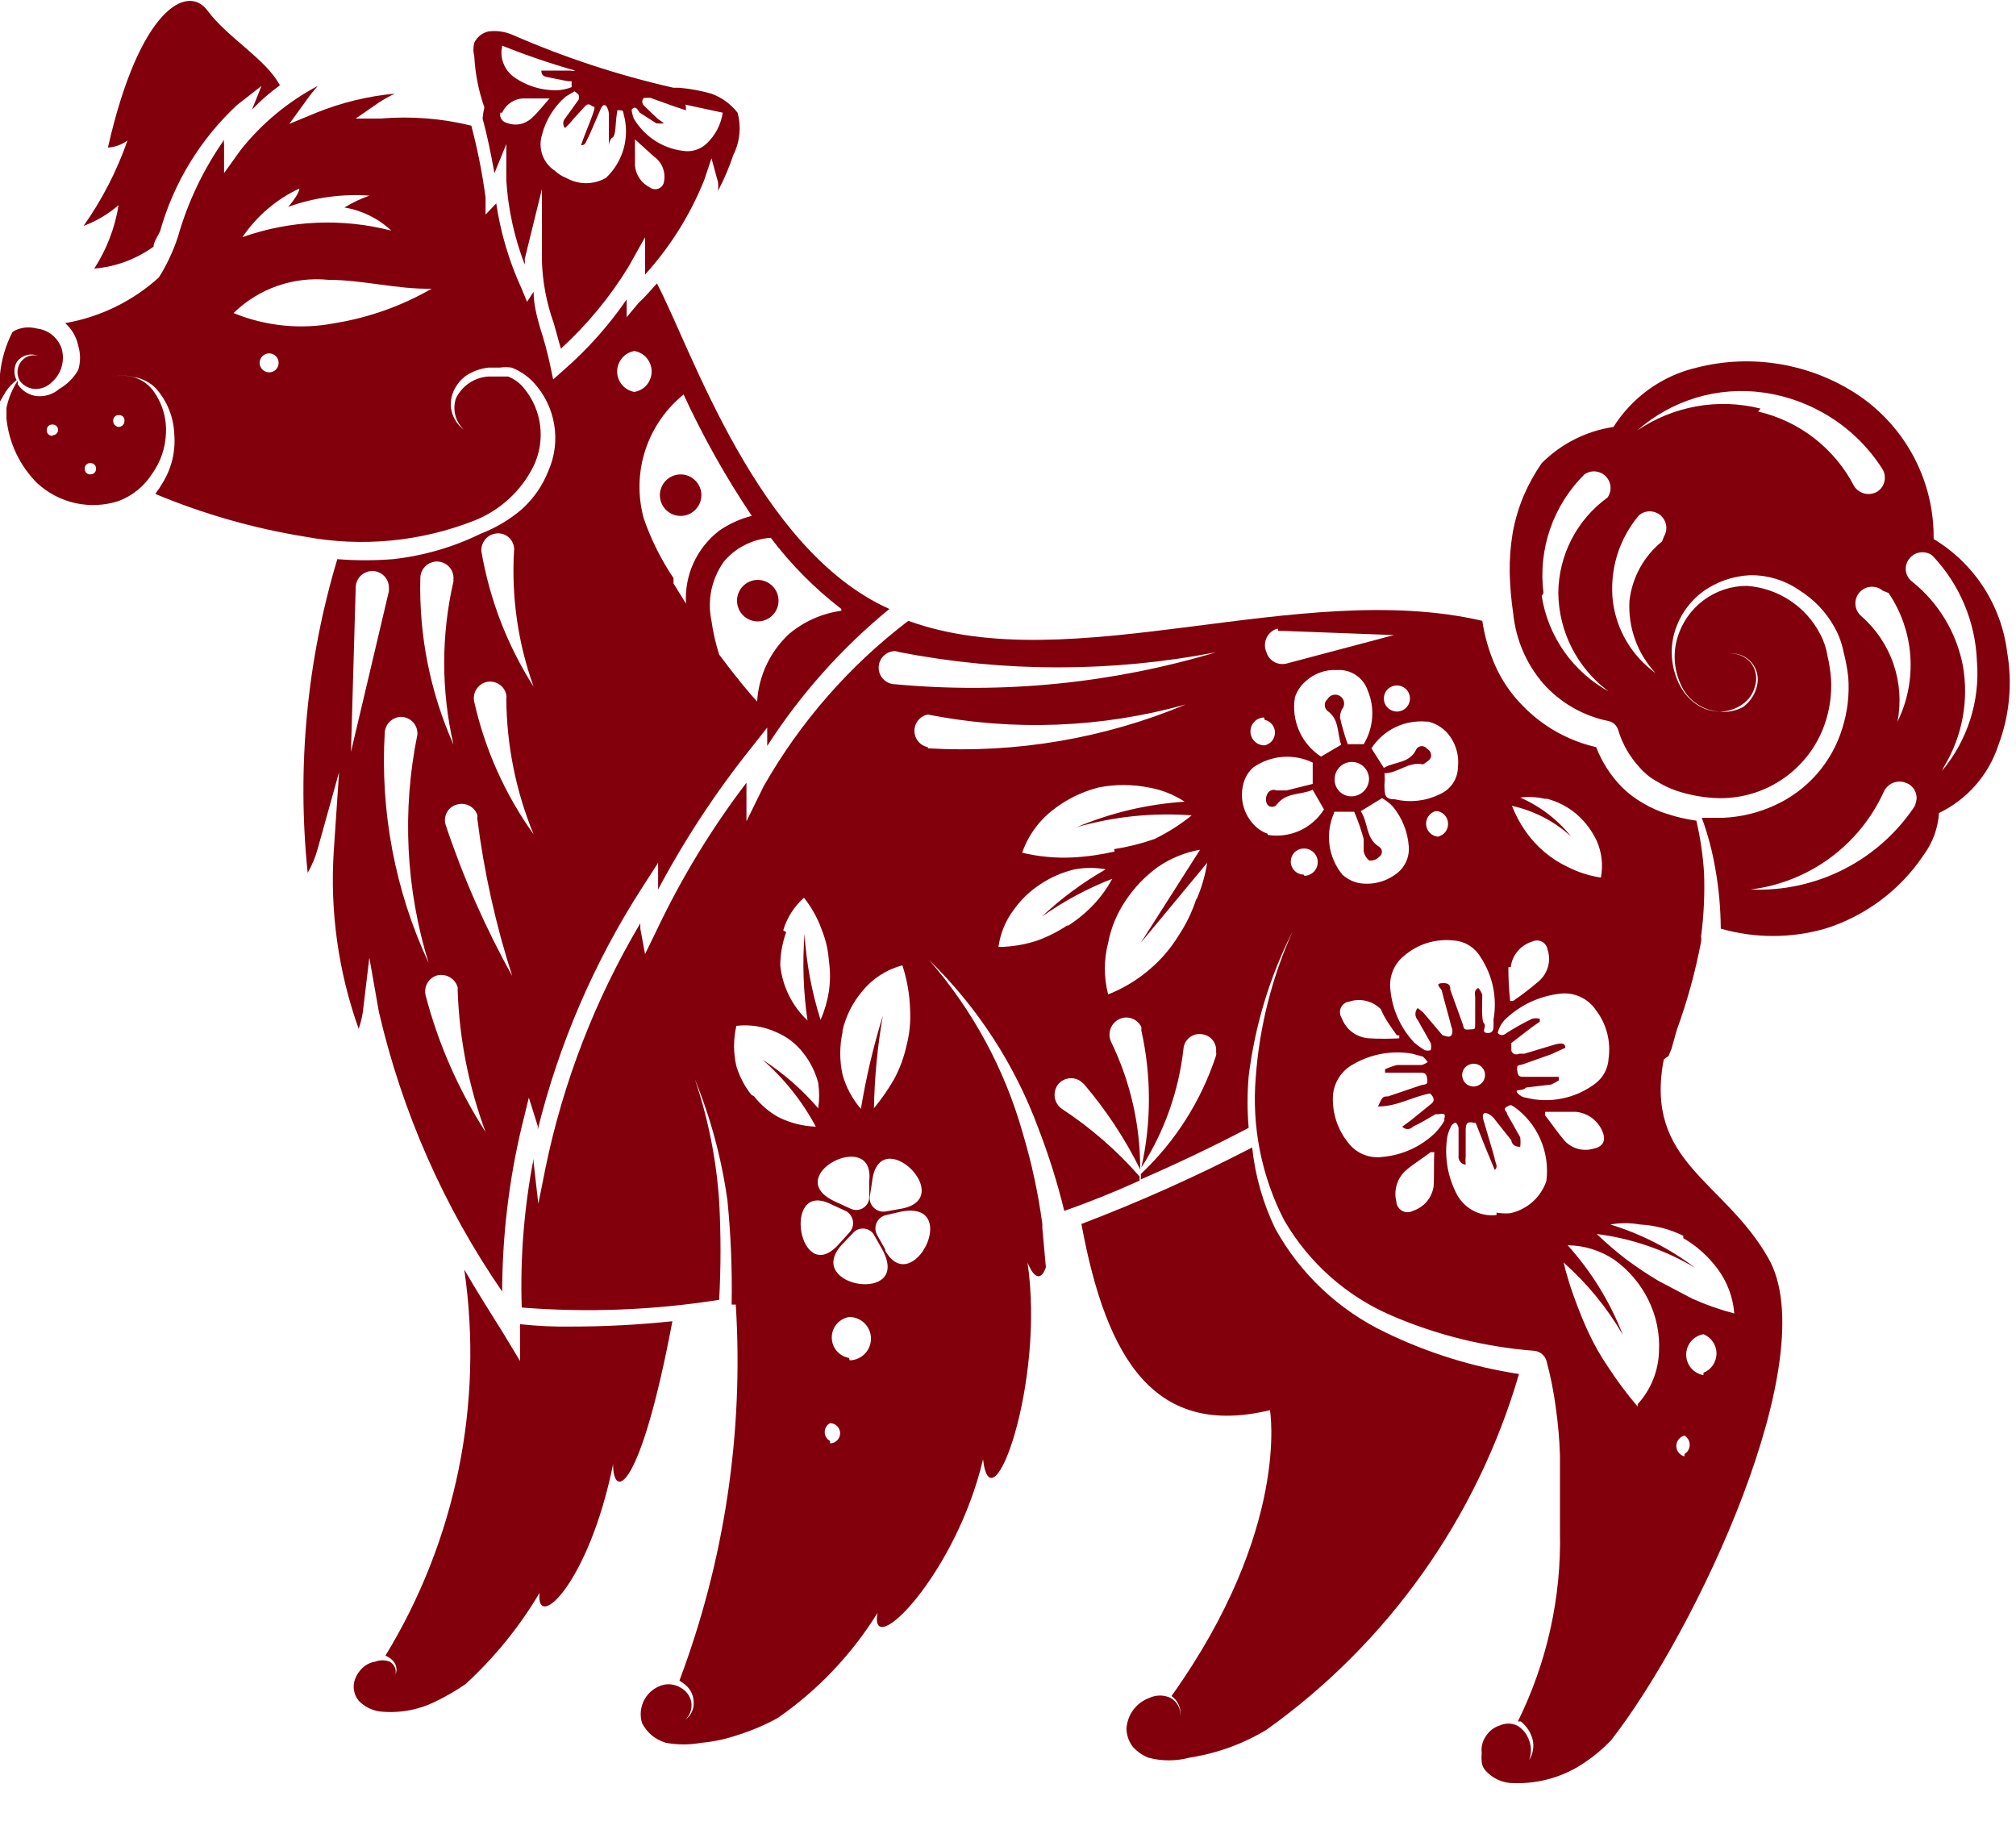
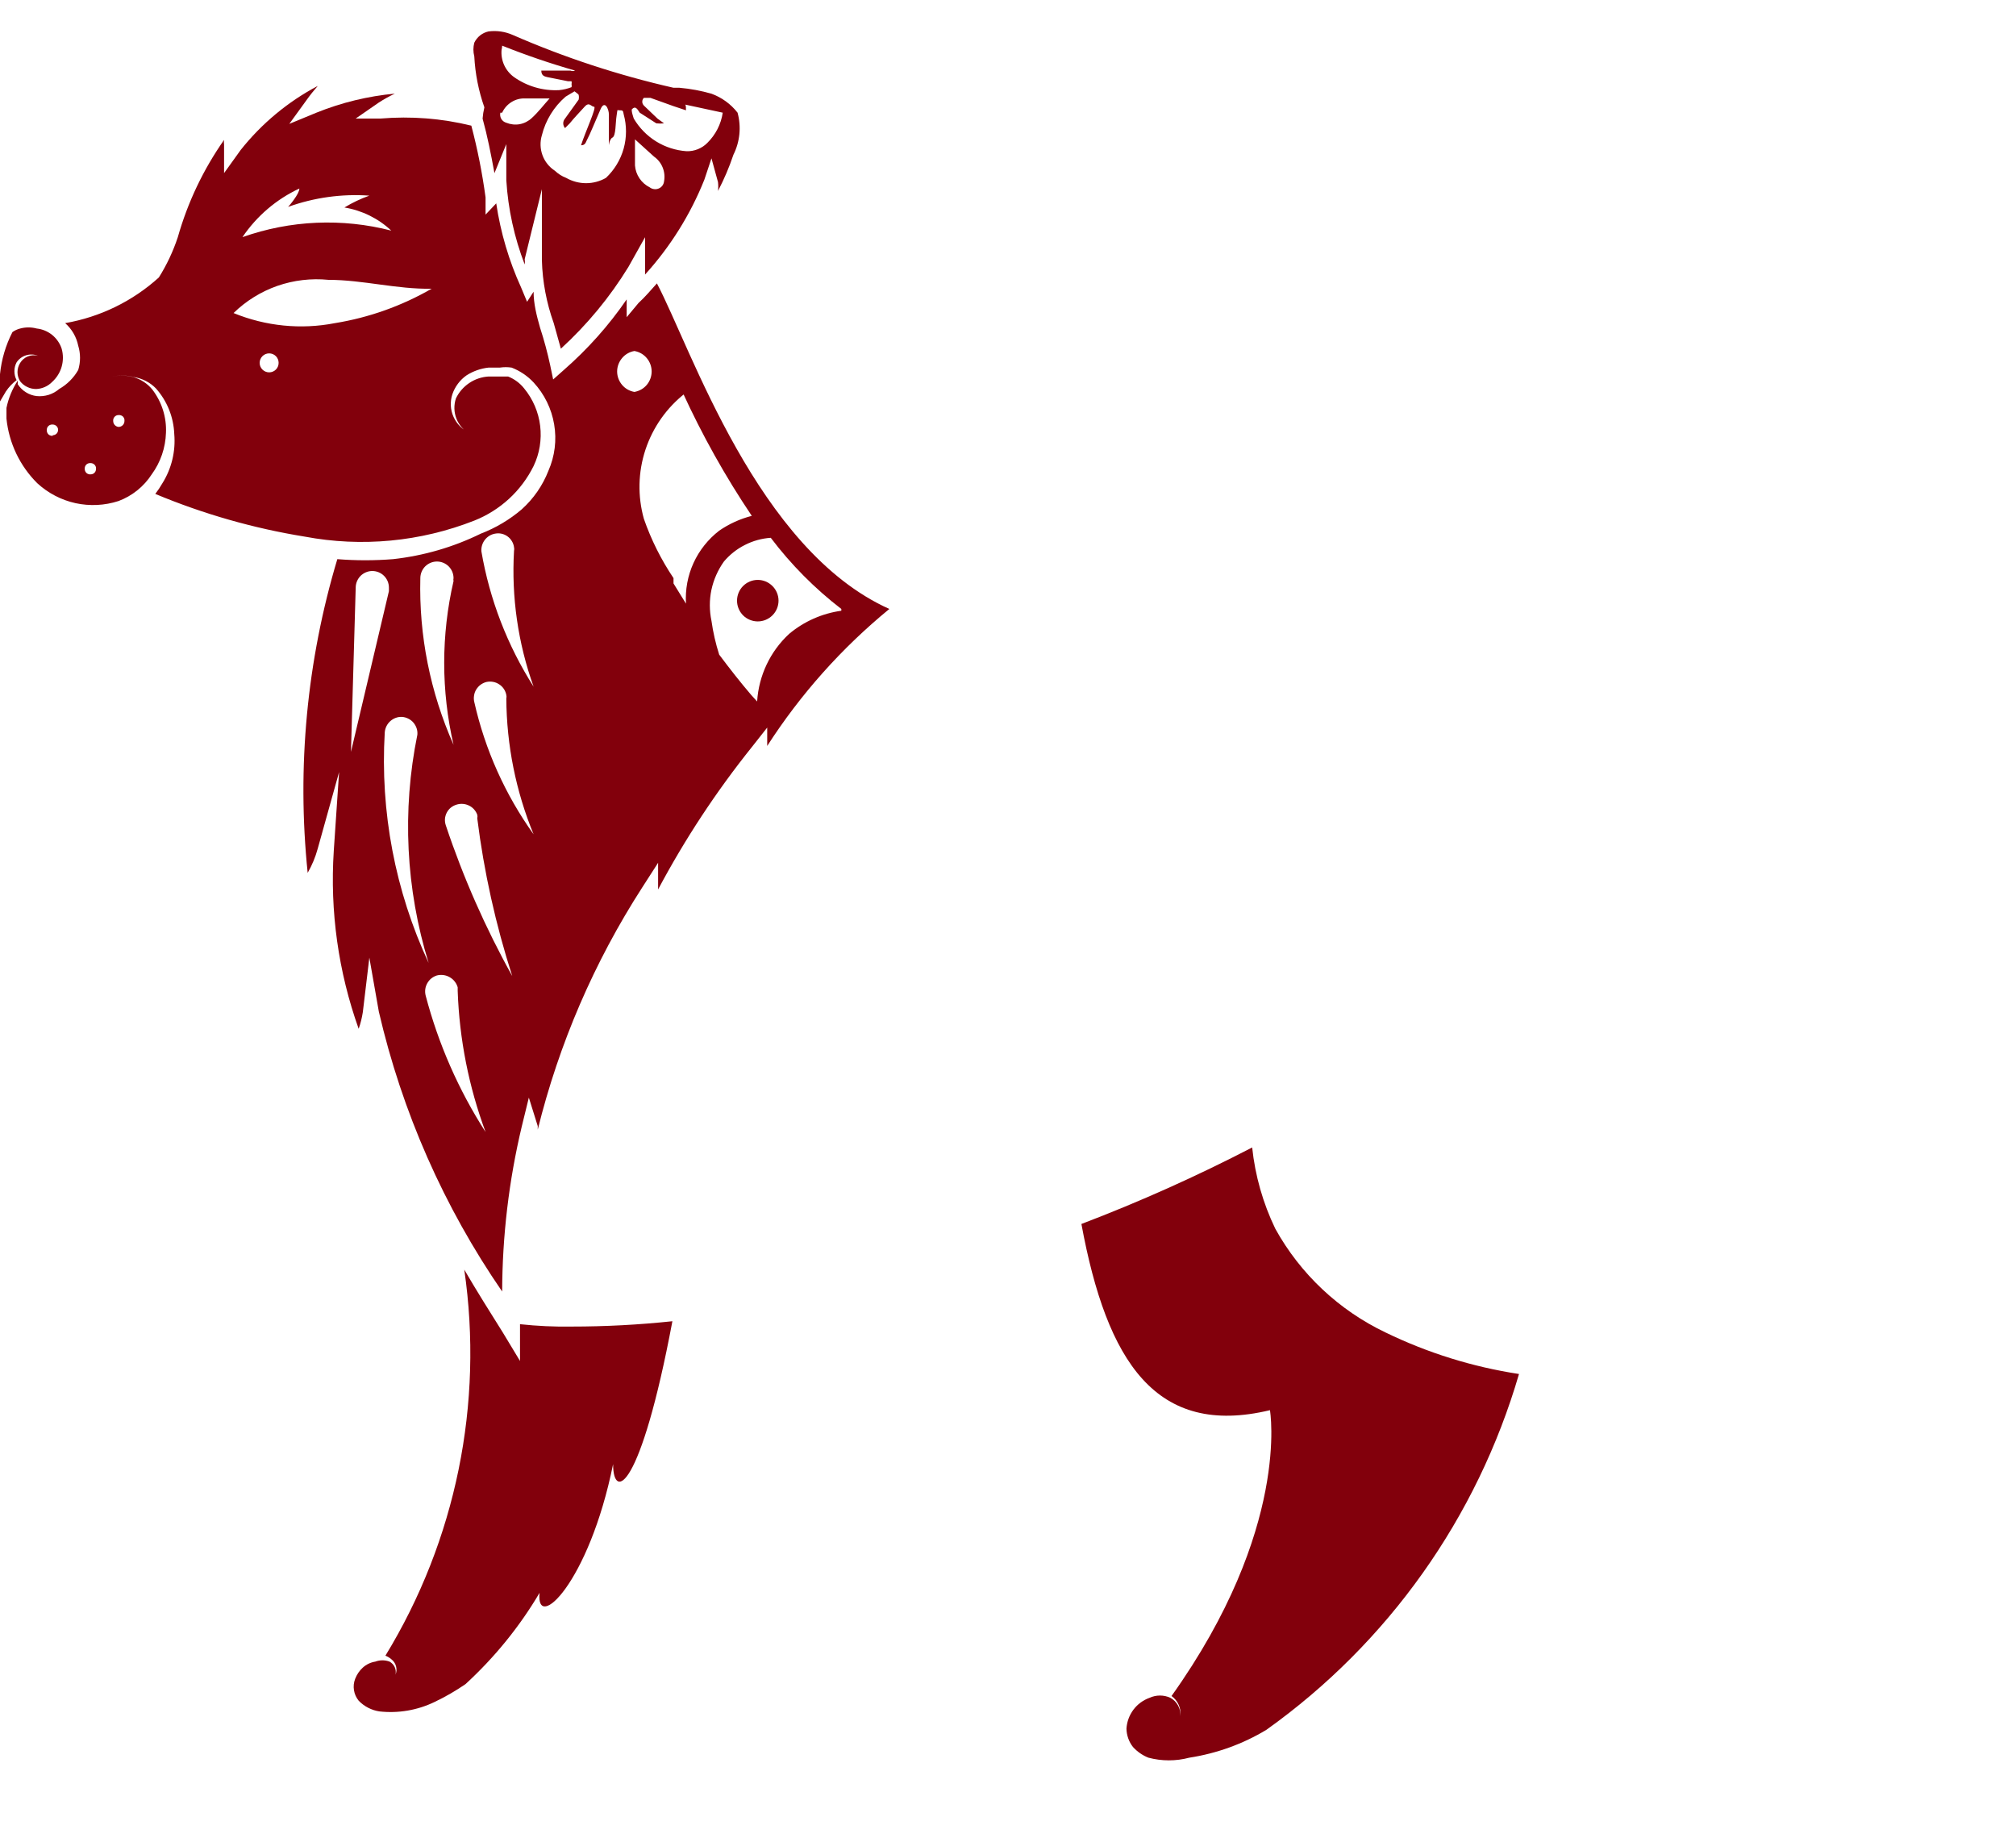
<svg xmlns="http://www.w3.org/2000/svg" width="34" height="31" viewBox="0 0 34 31" fill="none">
  <path d="M0 6.31C0 6.46 0 6.62 0 6.77L0.1 6.6C0.149 6.527 0.21 6.463 0.28 6.41C0.255 6.364 0.243 6.312 0.243 6.26C0.243 6.208 0.255 6.156 0.28 6.11C0.318 6.053 0.375 6.011 0.441 5.991C0.506 5.971 0.576 5.974 0.64 6C0.584 5.985 0.524 5.988 0.47 6.01C0.416 6.032 0.37 6.07 0.34 6.12C0.311 6.166 0.295 6.22 0.295 6.275C0.295 6.33 0.311 6.384 0.34 6.43C0.372 6.471 0.413 6.504 0.46 6.526C0.507 6.549 0.558 6.56 0.61 6.56C0.712 6.556 0.809 6.513 0.88 6.44C0.956 6.371 1.012 6.282 1.04 6.183C1.068 6.084 1.068 5.979 1.04 5.88C1.01 5.789 0.954 5.709 0.88 5.648C0.805 5.588 0.715 5.55 0.62 5.54C0.528 5.515 0.432 5.515 0.34 5.54C0.293 5.552 0.249 5.572 0.21 5.6C0.096 5.821 0.025 6.062 0 6.31Z" fill="#82000C" />
-   <path d="M4 1.769L4.41 1.449L4.25 1.849C4.393 1.698 4.551 1.56 4.72 1.439C4.49 0.999 3.84 0.639 3.5 0.179C3.16 -0.281 2.35 0.149 1.82 2.489C1.939 2.481 2.054 2.44 2.15 2.369C1.972 2.881 1.722 3.366 1.41 3.809C1.626 3.729 1.826 3.61 2 3.459C1.939 3.841 1.799 4.205 1.59 4.529C1.951 4.499 2.296 4.371 2.59 4.159C2.59 4.079 2.66 3.989 2.7 3.899C2.929 3.083 3.379 2.346 4 1.769Z" fill="#82000C" />
  <path d="M8.139 2C8.219 2.29 8.279 2.59 8.339 2.92L8.539 2.43V3.04C8.569 3.526 8.674 4.005 8.849 4.46C8.854 4.43 8.854 4.399 8.849 4.37L9.139 3.19V4.39C9.149 4.751 9.217 5.109 9.339 5.45L9.459 5.88C9.902 5.475 10.286 5.011 10.599 4.5L10.879 4V4.54V4.63C11.305 4.16 11.644 3.618 11.879 3.03L11.999 2.67L12.109 3.07C12.115 3.119 12.115 3.17 12.109 3.22C12.212 3.023 12.299 2.819 12.369 2.61C12.479 2.39 12.504 2.137 12.439 1.9C12.325 1.754 12.173 1.644 11.999 1.58C11.823 1.53 11.642 1.496 11.459 1.48H11.359C10.43 1.269 9.522 0.971 8.649 0.59C8.521 0.533 8.379 0.512 8.239 0.53C8.188 0.541 8.139 0.564 8.097 0.597C8.056 0.63 8.022 0.672 7.999 0.72C7.979 0.795 7.979 0.874 7.999 0.95C8.014 1.243 8.071 1.533 8.169 1.81C8.154 1.872 8.144 1.936 8.139 2ZM11.199 3.06C11.196 3.086 11.186 3.111 11.17 3.132C11.154 3.153 11.133 3.169 11.108 3.179C11.084 3.189 11.057 3.193 11.031 3.189C11.005 3.186 10.98 3.176 10.959 3.16C10.889 3.125 10.829 3.073 10.785 3.008C10.741 2.943 10.715 2.868 10.709 2.79C10.709 2.65 10.709 2.5 10.709 2.35L11.029 2.64C11.095 2.686 11.146 2.75 11.176 2.825C11.206 2.899 11.214 2.981 11.199 3.06ZM10.659 1.84C10.719 1.78 10.749 1.84 10.789 1.9L11.069 2.08C11.113 2.085 11.156 2.085 11.199 2.08L11.089 2L10.859 1.78C10.851 1.771 10.844 1.761 10.839 1.75C10.834 1.739 10.832 1.727 10.832 1.715C10.832 1.702 10.834 1.69 10.839 1.679C10.844 1.668 10.851 1.658 10.859 1.65C10.859 1.65 10.929 1.65 10.969 1.65L11.359 1.79L11.569 1.86C11.569 1.77 11.569 1.75 11.499 1.73H11.399L12.189 1.9C12.161 2.093 12.069 2.272 11.929 2.41C11.884 2.456 11.829 2.492 11.769 2.516C11.709 2.54 11.644 2.552 11.579 2.55C11.397 2.537 11.221 2.481 11.066 2.385C10.911 2.289 10.782 2.157 10.689 2C10.689 2 10.639 1.86 10.659 1.84ZM9.759 1.6C9.765 1.626 9.765 1.653 9.759 1.68L9.529 2C9.51 2.022 9.499 2.05 9.499 2.08C9.499 2.109 9.51 2.138 9.529 2.16L9.609 2.08C9.689 1.98 9.779 1.89 9.859 1.8C9.939 1.71 9.969 1.8 10.019 1.8C10.069 1.8 9.869 2.23 9.799 2.45C9.879 2.45 9.879 2.39 9.909 2.34C9.939 2.29 10.059 2 10.129 1.84C10.199 1.68 10.269 1.84 10.269 1.93C10.269 2.02 10.269 2.17 10.269 2.29C10.269 2.41 10.269 2.37 10.269 2.43C10.269 2.49 10.269 2.35 10.329 2.32C10.389 2.29 10.379 2.07 10.399 1.95C10.419 1.83 10.399 1.86 10.449 1.86C10.499 1.86 10.509 1.86 10.519 1.93C10.571 2.118 10.57 2.318 10.518 2.506C10.465 2.695 10.362 2.865 10.219 3C10.117 3.058 10.002 3.089 9.884 3.089C9.767 3.089 9.651 3.058 9.549 3C9.478 2.973 9.414 2.932 9.359 2.88C9.262 2.817 9.188 2.725 9.149 2.617C9.109 2.508 9.106 2.39 9.139 2.28C9.202 2.027 9.342 1.8 9.539 1.63L9.689 1.54C9.689 1.54 9.759 1.59 9.759 1.6ZM8.469 0.77C8.872 0.931 9.282 1.071 9.699 1.19C9.687 1.195 9.673 1.198 9.659 1.198C9.646 1.198 9.632 1.195 9.619 1.19H9.129C9.129 1.28 9.189 1.29 9.229 1.3L9.579 1.37H9.639C9.643 1.386 9.643 1.403 9.639 1.42C9.643 1.436 9.643 1.453 9.639 1.47C9.572 1.496 9.501 1.513 9.429 1.52C9.158 1.534 8.891 1.456 8.669 1.3C8.597 1.248 8.54 1.178 8.503 1.098C8.466 1.017 8.451 0.928 8.459 0.84C8.459 0.84 8.469 0.8 8.469 0.77ZM8.469 1.9C8.503 1.825 8.558 1.763 8.628 1.72C8.697 1.677 8.778 1.656 8.859 1.66C8.999 1.66 9.129 1.66 9.269 1.66C9.169 1.77 9.079 1.89 8.969 1.99C8.913 2.043 8.843 2.079 8.766 2.094C8.69 2.108 8.611 2.099 8.539 2.07C8.504 2.06 8.473 2.037 8.454 2.005C8.436 1.973 8.43 1.935 8.439 1.9H8.469Z" fill="#82000C" />
-   <path d="M33.851 11C33.803 10.608 33.666 10.233 33.452 9.902C33.237 9.571 32.95 9.293 32.611 9.09C32.617 8.614 32.505 8.144 32.285 7.722C32.065 7.3 31.744 6.938 31.351 6.67C30.953 6.403 30.504 6.224 30.032 6.143C29.559 6.062 29.076 6.081 28.611 6.2C28.032 6.336 27.529 6.696 27.211 7.2C26.753 7.268 26.329 7.482 26.001 7.81C25.884 7.98 25.784 8.16 25.701 8.35C25.614 8.555 25.55 8.77 25.511 8.99C25.474 9.211 25.458 9.435 25.461 9.66C25.467 9.891 25.487 10.121 25.521 10.35C25.565 10.782 25.739 11.19 26.021 11.52C26.311 11.849 26.701 12.074 27.131 12.16C27.169 12.169 27.203 12.187 27.231 12.213C27.259 12.24 27.28 12.273 27.291 12.31C27.361 12.545 27.485 12.76 27.651 12.94C27.73 13.033 27.825 13.111 27.931 13.17C28.035 13.235 28.146 13.289 28.261 13.33C28.503 13.412 28.756 13.456 29.011 13.46C29.397 13.461 29.774 13.342 30.089 13.12C30.404 12.898 30.643 12.583 30.771 12.22C30.858 11.973 30.895 11.711 30.881 11.45C30.871 11.318 30.851 11.188 30.821 11.06C30.801 10.934 30.761 10.812 30.701 10.7C30.583 10.468 30.407 10.27 30.189 10.127C29.972 9.983 29.721 9.898 29.461 9.88C29.199 9.879 28.943 9.964 28.732 10.121C28.521 10.277 28.367 10.498 28.291 10.75C28.213 11.007 28.231 11.284 28.341 11.53C28.396 11.662 28.487 11.777 28.604 11.86C28.72 11.943 28.858 11.992 29.001 12C29.137 12 29.27 11.958 29.381 11.88C29.493 11.806 29.572 11.691 29.601 11.56C29.62 11.495 29.624 11.427 29.611 11.361C29.599 11.295 29.572 11.233 29.531 11.18C29.488 11.127 29.432 11.086 29.37 11.058C29.308 11.03 29.24 11.017 29.171 11.02C29.241 11.014 29.312 11.026 29.376 11.053C29.441 11.08 29.498 11.122 29.543 11.176C29.588 11.23 29.62 11.294 29.635 11.362C29.65 11.431 29.649 11.502 29.631 11.57C29.598 11.71 29.516 11.833 29.401 11.92C29.279 11.987 29.14 12.015 29.001 12C28.858 11.998 28.719 11.953 28.601 11.87C28.482 11.785 28.386 11.671 28.321 11.54C28.192 11.279 28.16 10.982 28.231 10.7C28.305 10.418 28.471 10.168 28.701 9.99C28.937 9.815 29.219 9.714 29.511 9.7C29.807 9.695 30.098 9.782 30.341 9.95C30.592 10.105 30.798 10.322 30.941 10.58C31.012 10.708 31.063 10.846 31.091 10.99C31.128 11.131 31.155 11.275 31.171 11.42C31.193 11.71 31.159 12.002 31.071 12.28C30.985 12.565 30.838 12.828 30.641 13.053C30.445 13.277 30.203 13.456 29.931 13.58C29.661 13.704 29.369 13.776 29.071 13.79H28.701C28.804 14.072 28.881 14.364 28.931 14.66C28.989 14.99 29.019 15.325 29.021 15.66C29.596 15.825 30.206 15.825 30.781 15.66C31.46 15.448 32.045 15.01 32.441 14.42C32.594 14.213 32.685 13.966 32.701 13.71C32.936 13.597 33.146 13.437 33.317 13.242C33.489 13.046 33.62 12.817 33.701 12.57C33.891 12.069 33.942 11.527 33.851 11ZM31.851 10C32.065 10.316 32.192 10.684 32.218 11.065C32.244 11.446 32.17 11.827 32.001 12.17C32.064 11.846 32.041 11.511 31.934 11.198C31.827 10.886 31.64 10.607 31.391 10.39C31.363 10.366 31.34 10.337 31.323 10.305C31.306 10.272 31.295 10.236 31.292 10.2C31.289 10.163 31.293 10.126 31.304 10.091C31.315 10.056 31.333 10.023 31.356 9.995C31.38 9.966 31.409 9.943 31.442 9.926C31.474 9.909 31.51 9.899 31.547 9.895C31.583 9.892 31.62 9.896 31.655 9.907C31.691 9.918 31.723 9.936 31.751 9.96L31.851 10ZM26.031 10C25.985 9.636 26.023 9.266 26.143 8.919C26.263 8.572 26.461 8.258 26.721 8C26.775 7.962 26.841 7.944 26.907 7.95C26.972 7.956 27.034 7.984 27.08 8.031C27.127 8.078 27.155 8.139 27.161 8.205C27.167 8.27 27.149 8.336 27.111 8.39C26.856 8.574 26.648 8.816 26.504 9.095C26.36 9.375 26.283 9.685 26.281 10C26.285 10.323 26.363 10.642 26.511 10.93C26.659 11.218 26.871 11.468 27.131 11.66C26.832 11.496 26.575 11.265 26.379 10.986C26.183 10.707 26.054 10.387 26.001 10.05L26.031 10ZM28.031 9.13C27.724 9.378 27.527 9.737 27.481 10.13C27.468 10.352 27.5 10.575 27.576 10.785C27.651 10.995 27.769 11.187 27.921 11.35C27.725 11.209 27.559 11.028 27.435 10.82C27.311 10.612 27.232 10.38 27.201 10.14C27.172 9.881 27.196 9.619 27.271 9.369C27.347 9.12 27.473 8.889 27.641 8.69C27.692 8.646 27.757 8.623 27.823 8.623C27.89 8.623 27.955 8.647 28.005 8.69C28.056 8.734 28.089 8.794 28.1 8.86C28.11 8.926 28.096 8.993 28.061 9.05L28.031 9.13ZM29.691 6.89C29.338 6.801 28.97 6.788 28.612 6.852C28.253 6.916 27.912 7.055 27.611 7.26C27.899 7.006 28.239 6.817 28.606 6.706C28.974 6.596 29.361 6.566 29.741 6.62C30.147 6.677 30.536 6.821 30.881 7.042C31.226 7.262 31.52 7.555 31.741 7.9C31.762 7.931 31.776 7.965 31.783 8.001C31.79 8.038 31.79 8.075 31.783 8.111C31.775 8.148 31.761 8.182 31.74 8.213C31.719 8.243 31.692 8.27 31.661 8.29C31.597 8.328 31.521 8.34 31.448 8.323C31.376 8.306 31.312 8.262 31.271 8.2C31.109 7.885 30.879 7.609 30.6 7.392C30.32 7.174 29.997 7.02 29.651 6.94L29.691 6.89ZM32.321 13.55C32.023 14.015 31.607 14.395 31.115 14.649C30.624 14.903 30.074 15.024 29.521 15C30.006 14.941 30.468 14.758 30.862 14.469C31.256 14.18 31.569 13.795 31.771 13.35C31.802 13.282 31.858 13.229 31.927 13.201C31.995 13.173 32.072 13.173 32.141 13.2C32.18 13.213 32.215 13.235 32.244 13.264C32.273 13.292 32.295 13.327 32.308 13.366C32.322 13.404 32.326 13.445 32.322 13.486C32.317 13.526 32.303 13.565 32.281 13.6L32.321 13.55ZM32.791 12.92C33.099 12.406 33.209 11.799 33.101 11.21C32.991 10.658 32.69 10.162 32.251 9.81C32.222 9.788 32.197 9.761 32.178 9.729C32.159 9.697 32.147 9.662 32.142 9.626C32.138 9.589 32.14 9.552 32.151 9.517C32.161 9.481 32.178 9.448 32.201 9.42C32.247 9.362 32.313 9.324 32.386 9.315C32.459 9.305 32.533 9.325 32.591 9.37C33.049 9.852 33.316 10.485 33.341 11.15C33.395 11.82 33.183 12.485 32.751 13L32.791 12.92Z" fill="#82000C" />
  <path d="M21.508 20.72C21.3 20.289 21.168 19.825 21.118 19.35C20.184 19.834 19.222 20.265 18.238 20.64C18.668 22.97 19.498 24.24 21.418 23.78C21.418 23.78 21.768 25.78 19.758 28.6C19.811 28.638 19.853 28.69 19.879 28.749C19.905 28.809 19.916 28.875 19.908 28.94C19.912 28.877 19.898 28.815 19.868 28.76C19.838 28.705 19.793 28.66 19.738 28.63C19.683 28.605 19.624 28.592 19.563 28.592C19.503 28.592 19.443 28.605 19.388 28.63C19.279 28.669 19.184 28.739 19.115 28.831C19.046 28.924 19.005 29.034 18.998 29.15C19 29.262 19.038 29.371 19.108 29.46C19.18 29.539 19.269 29.601 19.368 29.64C19.594 29.7 19.832 29.7 20.058 29.64C20.518 29.569 20.96 29.41 21.358 29.17C23.412 27.705 24.912 25.591 25.618 23.17C24.837 23.051 24.079 22.815 23.368 22.47C22.581 22.095 21.93 21.483 21.508 20.72Z" fill="#82000C" />
  <path d="M8.77 22.33V22.39V22.95L8.48 22.47C8.26 22.12 8.04 21.77 7.83 21.41C8.159 23.669 7.689 25.972 6.5 27.92C6.537 27.934 6.57 27.954 6.6 27.98C6.639 28.01 6.667 28.051 6.679 28.098C6.692 28.145 6.689 28.195 6.67 28.24C6.68 28.198 6.675 28.153 6.657 28.113C6.639 28.074 6.608 28.041 6.57 28.02C6.493 27.991 6.407 27.991 6.33 28.02C6.252 28.032 6.179 28.067 6.12 28.12C6.062 28.172 6.018 28.238 5.99 28.31C5.966 28.372 5.959 28.438 5.97 28.503C5.98 28.568 6.008 28.629 6.05 28.68C6.144 28.777 6.267 28.84 6.4 28.86C6.719 28.895 7.041 28.84 7.33 28.7C7.511 28.614 7.685 28.513 7.85 28.4C8.34 27.951 8.762 27.432 9.1 26.86C9.03 27.53 9.93 26.71 10.34 24.69C10.34 25.31 10.8 25.15 11.34 22.28C10.775 22.34 10.208 22.37 9.64 22.37C9.349 22.375 9.059 22.361 8.77 22.33Z" fill="#82000C" />
  <path d="M10.569 5.349V5.049C10.267 5.489 9.911 5.888 9.509 6.239L9.329 6.399L9.279 6.159C9.233 5.947 9.177 5.736 9.109 5.529C9.049 5.319 8.999 5.119 8.999 4.919L8.889 5.089L8.789 4.849C8.583 4.398 8.442 3.92 8.369 3.429L8.189 3.619V3.329C8.134 2.921 8.054 2.517 7.949 2.119C7.449 1.996 6.933 1.956 6.419 1.999H5.999L6.389 1.729C6.476 1.673 6.566 1.623 6.659 1.579C6.206 1.621 5.761 1.729 5.339 1.899L4.879 2.089L5.169 1.689C5.228 1.606 5.292 1.526 5.359 1.449C4.856 1.715 4.413 2.083 4.059 2.529L3.779 2.919V2.439C3.775 2.413 3.775 2.386 3.779 2.359C3.429 2.858 3.165 3.413 2.999 3.999C2.92 4.238 2.813 4.466 2.679 4.679C2.236 5.08 1.688 5.347 1.099 5.449C1.212 5.549 1.289 5.682 1.319 5.829C1.36 5.963 1.36 6.106 1.319 6.239C1.243 6.372 1.132 6.483 0.999 6.559C0.947 6.604 0.887 6.637 0.822 6.658C0.756 6.678 0.688 6.686 0.619 6.679C0.555 6.672 0.492 6.65 0.437 6.615C0.381 6.581 0.335 6.534 0.299 6.479V6.419C0.207 6.559 0.143 6.715 0.109 6.879V7.059C0.151 7.472 0.335 7.857 0.629 8.149C0.811 8.316 1.033 8.432 1.274 8.485C1.514 8.537 1.765 8.525 1.999 8.449C2.229 8.363 2.426 8.205 2.559 7.999C2.708 7.795 2.791 7.551 2.799 7.299C2.811 7.036 2.729 6.778 2.569 6.569C2.487 6.468 2.375 6.395 2.249 6.359C2.122 6.325 1.987 6.325 1.859 6.359C1.99 6.324 2.128 6.324 2.259 6.359C2.4 6.381 2.53 6.448 2.629 6.549C2.819 6.762 2.928 7.034 2.939 7.319C2.964 7.61 2.894 7.901 2.739 8.149C2.703 8.211 2.663 8.272 2.619 8.329C3.428 8.667 4.274 8.909 5.139 9.049C6.099 9.23 7.09 9.136 7.999 8.779C8.435 8.606 8.791 8.279 8.999 7.859C9.1 7.648 9.138 7.413 9.11 7.181C9.082 6.949 8.988 6.73 8.839 6.549C8.768 6.46 8.675 6.391 8.569 6.349H8.399H8.239C8.123 6.356 8.01 6.394 7.914 6.459C7.817 6.524 7.739 6.614 7.689 6.719C7.652 6.831 7.655 6.953 7.699 7.063C7.743 7.173 7.825 7.264 7.929 7.319C7.986 7.344 8.047 7.357 8.109 7.357C8.171 7.357 8.233 7.344 8.289 7.319C8.354 7.297 8.41 7.253 8.446 7.195C8.482 7.136 8.498 7.067 8.489 6.999C8.491 7.064 8.473 7.127 8.437 7.181C8.402 7.235 8.35 7.276 8.289 7.299C8.231 7.324 8.168 7.337 8.104 7.337C8.041 7.337 7.978 7.324 7.919 7.299C7.799 7.246 7.703 7.15 7.649 7.03C7.595 6.91 7.588 6.774 7.629 6.649C7.673 6.52 7.757 6.407 7.869 6.329C7.981 6.258 8.108 6.213 8.239 6.199H8.429C8.496 6.189 8.563 6.189 8.629 6.199C8.77 6.254 8.896 6.339 8.999 6.449C9.181 6.646 9.302 6.892 9.346 7.157C9.391 7.422 9.357 7.693 9.249 7.939C9.152 8.188 8.998 8.41 8.799 8.589C8.594 8.764 8.361 8.902 8.109 8.999C7.644 9.227 7.144 9.372 6.629 9.429C6.317 9.454 6.002 9.454 5.689 9.429C5.175 11.142 5.005 12.94 5.189 14.719C5.263 14.59 5.32 14.453 5.359 14.309L5.719 13.019L5.629 14.349C5.563 15.367 5.706 16.389 6.049 17.349C6.081 17.258 6.104 17.164 6.119 17.069L6.229 16.149L6.389 17.059C6.78 18.749 7.486 20.351 8.469 21.779C8.472 20.843 8.582 19.91 8.799 18.999L8.919 18.509L9.069 18.989V19.049C9.427 17.601 10.021 16.223 10.829 14.969L11.099 14.549V14.999C11.55 14.151 12.079 13.348 12.679 12.599L12.939 12.269V12.579C13.501 11.706 14.196 10.927 14.999 10.269C12.769 9.269 11.659 5.879 11.079 4.779C10.979 4.889 10.879 5.009 10.769 5.109L10.569 5.349ZM0.889 7.349C0.877 7.351 0.864 7.349 0.852 7.345C0.84 7.342 0.829 7.335 0.819 7.327C0.81 7.318 0.802 7.308 0.797 7.296C0.792 7.285 0.789 7.272 0.789 7.259C0.788 7.246 0.789 7.232 0.794 7.219C0.798 7.206 0.805 7.195 0.815 7.185C0.825 7.175 0.836 7.168 0.849 7.164C0.862 7.159 0.876 7.158 0.889 7.159C0.902 7.159 0.915 7.162 0.926 7.167C0.938 7.172 0.948 7.18 0.957 7.189C0.965 7.198 0.972 7.21 0.976 7.222C0.98 7.234 0.981 7.247 0.979 7.259C0.977 7.281 0.966 7.302 0.95 7.316C0.933 7.331 0.912 7.339 0.889 7.339V7.349ZM1.999 6.999C2.013 6.998 2.027 6.999 2.039 7.004C2.052 7.008 2.064 7.015 2.074 7.025C2.083 7.035 2.091 7.046 2.095 7.059C2.099 7.072 2.101 7.086 2.099 7.099C2.099 7.126 2.089 7.151 2.07 7.17C2.051 7.189 2.026 7.199 1.999 7.199C1.975 7.197 1.952 7.185 1.935 7.167C1.918 7.148 1.909 7.124 1.909 7.099C1.908 7.087 1.909 7.074 1.913 7.062C1.917 7.05 1.923 7.038 1.932 7.029C1.94 7.02 1.951 7.012 1.962 7.007C1.974 7.002 1.987 6.999 1.999 6.999ZM1.529 7.999C1.517 8.001 1.504 7.999 1.492 7.995C1.48 7.992 1.469 7.985 1.459 7.977C1.45 7.968 1.442 7.958 1.437 7.946C1.432 7.935 1.429 7.922 1.429 7.909C1.428 7.896 1.429 7.882 1.434 7.869C1.438 7.856 1.445 7.845 1.455 7.835C1.465 7.825 1.476 7.818 1.489 7.814C1.502 7.809 1.516 7.808 1.529 7.809C1.542 7.809 1.555 7.812 1.566 7.817C1.578 7.822 1.588 7.83 1.597 7.839C1.605 7.848 1.612 7.86 1.616 7.872C1.62 7.884 1.621 7.897 1.619 7.909C1.619 7.933 1.61 7.956 1.593 7.973C1.576 7.99 1.553 7.999 1.529 7.999ZM5.049 3.179C5.049 3.269 4.879 3.469 4.859 3.489C5.298 3.331 5.764 3.266 6.229 3.299C6.083 3.351 5.942 3.418 5.809 3.499C6.106 3.548 6.381 3.684 6.599 3.889C5.77 3.675 4.896 3.713 4.089 3.999C4.329 3.644 4.661 3.36 5.049 3.179ZM4.539 6.279C4.497 6.279 4.456 6.262 4.426 6.232C4.396 6.202 4.379 6.162 4.379 6.119C4.379 6.077 4.396 6.036 4.426 6.006C4.456 5.976 4.497 5.959 4.539 5.959C4.582 5.959 4.623 5.976 4.653 6.006C4.683 6.036 4.699 6.077 4.699 6.119C4.699 6.162 4.683 6.202 4.653 6.232C4.623 6.262 4.582 6.279 4.539 6.279ZM5.649 5.449C5.075 5.561 4.481 5.501 3.939 5.279C4.149 5.074 4.401 4.918 4.677 4.821C4.954 4.725 5.248 4.69 5.539 4.719C6.119 4.719 6.689 4.879 7.279 4.869C6.775 5.159 6.223 5.356 5.649 5.449ZM7.089 9.749C7.089 9.675 7.119 9.604 7.171 9.551C7.224 9.499 7.295 9.469 7.369 9.469C7.444 9.469 7.515 9.499 7.567 9.551C7.62 9.604 7.649 9.675 7.649 9.749C7.645 9.766 7.645 9.783 7.649 9.799C7.439 10.707 7.439 11.651 7.649 12.559C7.256 11.676 7.064 10.716 7.089 9.749ZM5.919 12.679L5.999 9.909C5.999 9.835 6.029 9.764 6.081 9.711C6.134 9.659 6.205 9.629 6.279 9.629C6.354 9.629 6.425 9.659 6.477 9.711C6.53 9.764 6.559 9.835 6.559 9.909C6.559 9.909 6.559 9.909 6.559 9.969L5.919 12.679ZM6.489 12.349C6.495 12.277 6.528 12.209 6.582 12.161C6.636 12.112 6.707 12.086 6.779 12.089C6.816 12.092 6.852 12.101 6.885 12.118C6.918 12.134 6.948 12.157 6.972 12.185C6.996 12.213 7.014 12.245 7.026 12.28C7.038 12.316 7.042 12.352 7.039 12.389C6.778 13.668 6.844 14.992 7.229 16.239C6.664 15.024 6.41 13.687 6.489 12.349ZM7.179 16.789C7.161 16.719 7.17 16.644 7.206 16.581C7.241 16.517 7.3 16.47 7.369 16.449C7.442 16.431 7.52 16.441 7.585 16.479C7.65 16.516 7.698 16.577 7.719 16.649C7.719 16.649 7.719 16.649 7.719 16.709C7.747 17.523 7.906 18.326 8.189 19.089C7.734 18.381 7.393 17.604 7.179 16.789ZM7.519 13.919C7.507 13.884 7.502 13.848 7.504 13.811C7.507 13.774 7.517 13.738 7.534 13.705C7.551 13.672 7.574 13.643 7.602 13.62C7.631 13.597 7.664 13.579 7.699 13.569C7.768 13.547 7.843 13.552 7.909 13.584C7.974 13.615 8.024 13.671 8.049 13.739C8.054 13.759 8.054 13.78 8.049 13.799C8.162 14.702 8.36 15.593 8.639 16.459C8.188 15.649 7.813 14.799 7.519 13.919ZM7.999 11.839C7.99 11.803 7.989 11.766 7.995 11.729C8 11.692 8.013 11.657 8.033 11.625C8.053 11.594 8.078 11.566 8.109 11.544C8.139 11.523 8.173 11.507 8.209 11.499C8.245 11.492 8.283 11.492 8.319 11.499C8.355 11.506 8.389 11.52 8.42 11.541C8.451 11.561 8.477 11.587 8.498 11.618C8.518 11.649 8.532 11.683 8.539 11.719C8.544 11.739 8.544 11.759 8.539 11.779C8.544 12.565 8.7 13.343 8.999 14.069C8.52 13.4 8.18 12.642 7.999 11.839ZM8.119 9.299C8.113 9.23 8.134 9.16 8.176 9.105C8.219 9.049 8.28 9.011 8.349 8.999C8.386 8.992 8.423 8.992 8.459 9C8.495 9.008 8.529 9.023 8.559 9.045C8.589 9.066 8.614 9.094 8.633 9.126C8.652 9.157 8.665 9.193 8.669 9.229C8.674 9.249 8.674 9.269 8.669 9.289C8.624 10.067 8.736 10.846 8.999 11.579C8.557 10.885 8.258 10.11 8.119 9.299ZM14.189 10.299C13.865 10.344 13.56 10.479 13.309 10.689C12.989 10.985 12.796 11.394 12.769 11.829L12.669 11.719C12.489 11.509 12.309 11.279 12.129 11.039C12.07 10.853 12.026 10.663 11.999 10.469C11.963 10.297 11.962 10.119 11.998 9.947C12.035 9.775 12.107 9.612 12.209 9.469C12.307 9.353 12.428 9.257 12.564 9.189C12.699 9.12 12.848 9.079 12.999 9.069C13.341 9.521 13.741 9.924 14.189 10.269V10.299ZM11.509 6.609C11.842 7.337 12.233 8.036 12.679 8.699C12.483 8.749 12.296 8.834 12.129 8.949C11.943 9.093 11.794 9.28 11.696 9.494C11.598 9.709 11.555 9.944 11.569 10.179L11.359 9.839V9.749C11.151 9.439 10.982 9.103 10.859 8.749C10.752 8.366 10.761 7.96 10.886 7.582C11.011 7.205 11.245 6.873 11.559 6.629L11.509 6.609ZM10.699 6.609C10.618 6.595 10.544 6.553 10.491 6.49C10.438 6.427 10.408 6.347 10.408 6.264C10.408 6.182 10.438 6.102 10.491 6.039C10.544 5.975 10.618 5.933 10.699 5.919C10.781 5.933 10.855 5.975 10.908 6.039C10.961 6.102 10.99 6.182 10.99 6.264C10.99 6.347 10.961 6.427 10.908 6.49C10.855 6.553 10.781 6.595 10.699 6.609Z" fill="#82000C" />
-   <path d="M28.139 17.809L28.189 17.689L28.279 17.369C28.456 16.884 28.593 16.386 28.689 15.879C28.694 15.849 28.694 15.819 28.689 15.789C28.736 15.434 28.752 15.076 28.739 14.719C28.72 14.422 28.677 14.128 28.609 13.839C28.446 13.816 28.285 13.78 28.129 13.729C27.985 13.686 27.848 13.625 27.719 13.549C27.584 13.473 27.459 13.379 27.349 13.269C27.162 13.077 27.016 12.849 26.919 12.599C26.442 12.49 26.007 12.243 25.669 11.889C25.481 11.697 25.329 11.474 25.219 11.229C25.112 10.986 25.038 10.731 24.999 10.469C21.899 9.749 18.069 11.469 15.319 10.469C14.326 11.225 13.496 12.174 12.879 13.259L12.589 13.849V13.199C11.996 13.977 11.487 14.815 11.069 15.699L10.879 16.089L10.799 15.659C10.799 15.659 10.799 15.599 10.799 15.569C10.04 16.847 9.499 18.243 9.199 19.699L9.079 20.299L8.999 19.599V19.539C8.839 20.365 8.771 21.207 8.799 22.049C9.91 22.137 11.028 22.093 12.129 21.919C12.159 21.366 12.159 20.812 12.129 20.259C12.082 19.557 11.944 18.865 11.719 18.199C11.987 18.857 12.172 19.545 12.269 20.249C12.326 20.83 12.35 21.415 12.339 21.999H12.409C12.544 24.156 12.22 26.316 11.459 28.339L11.529 28.389C11.58 28.424 11.622 28.47 11.651 28.523C11.681 28.577 11.697 28.637 11.699 28.699C11.703 28.757 11.693 28.815 11.668 28.867C11.643 28.92 11.606 28.965 11.559 28.999C11.599 28.961 11.629 28.913 11.646 28.861C11.663 28.809 11.668 28.753 11.659 28.699C11.648 28.648 11.626 28.601 11.595 28.559C11.564 28.518 11.524 28.484 11.479 28.459C11.395 28.409 11.295 28.391 11.199 28.409C11.131 28.425 11.066 28.455 11.01 28.497C10.954 28.539 10.907 28.592 10.872 28.653C10.837 28.714 10.816 28.782 10.808 28.852C10.801 28.921 10.808 28.992 10.829 29.059C10.871 29.14 10.929 29.211 10.999 29.269C11.068 29.323 11.146 29.363 11.229 29.389C11.427 29.425 11.631 29.425 11.829 29.389C12.037 29.37 12.242 29.326 12.439 29.259C12.675 29.185 12.903 29.088 13.119 28.969C13.794 28.5 14.366 27.898 14.799 27.199C14.649 28.029 16.119 26.559 16.579 24.609C16.719 25.809 17.629 23.319 17.329 21.289C17.449 21.589 17.569 21.579 17.639 21.369L17.579 20.709V20.639C17.509 20.121 17.399 19.609 17.249 19.109C16.945 18.031 16.405 17.033 15.669 16.189C16.485 16.984 17.114 17.951 17.509 19.019C17.686 19.476 17.833 19.943 17.949 20.419C18.379 20.269 18.799 20.099 19.219 19.909V19.839C18.836 19.401 18.395 19.018 17.909 18.699C17.848 18.656 17.806 18.592 17.791 18.52C17.777 18.447 17.79 18.372 17.829 18.309C17.849 18.278 17.875 18.251 17.906 18.23C17.937 18.209 17.971 18.195 18.007 18.188C18.044 18.18 18.081 18.18 18.117 18.187C18.154 18.194 18.188 18.208 18.219 18.229L18.279 18.279C18.654 18.718 18.973 19.201 19.229 19.719C19.232 18.974 19.064 18.239 18.739 17.569C18.707 17.501 18.703 17.424 18.728 17.353C18.752 17.282 18.802 17.223 18.869 17.189C18.902 17.172 18.939 17.162 18.976 17.159C19.014 17.157 19.051 17.161 19.087 17.174C19.122 17.186 19.154 17.205 19.182 17.23C19.21 17.255 19.233 17.285 19.249 17.319C19.249 17.319 19.249 17.319 19.249 17.379C19.419 18.14 19.419 18.928 19.249 19.689C19.636 19.085 19.879 18.401 19.959 17.689C19.962 17.652 19.971 17.617 19.988 17.584C20.005 17.552 20.027 17.523 20.055 17.5C20.084 17.476 20.116 17.459 20.151 17.448C20.186 17.438 20.223 17.435 20.259 17.439C20.295 17.441 20.331 17.451 20.363 17.468C20.396 17.484 20.425 17.507 20.448 17.535C20.471 17.563 20.489 17.596 20.499 17.631C20.51 17.666 20.513 17.703 20.509 17.739C20.514 17.759 20.514 17.779 20.509 17.799C20.259 18.561 19.823 19.249 19.239 19.799C19.243 19.829 19.243 19.859 19.239 19.889C19.859 19.619 20.469 19.329 21.059 19.019C21.034 18.729 21.034 18.438 21.059 18.149C21.163 17.299 21.413 16.473 21.799 15.709C21.451 16.483 21.241 17.312 21.179 18.159C21.108 18.995 21.274 19.834 21.659 20.579C22.076 21.298 22.714 21.863 23.479 22.189C24.241 22.516 25.052 22.715 25.879 22.779C25.924 22.784 25.967 22.802 26.002 22.83C26.038 22.858 26.064 22.896 26.079 22.939C26.15 23.202 26.204 23.469 26.239 23.739C26.277 24.007 26.301 24.278 26.309 24.549C26.309 24.819 26.309 25.079 26.309 25.349V25.829C26.334 26.937 26.09 28.035 25.599 29.029H25.649C25.748 29.108 25.818 29.216 25.849 29.339C25.862 29.397 25.863 29.456 25.853 29.515C25.843 29.573 25.821 29.629 25.789 29.679C25.829 29.573 25.829 29.455 25.789 29.349C25.754 29.244 25.683 29.156 25.589 29.099C25.542 29.077 25.491 29.065 25.439 29.065C25.387 29.065 25.336 29.077 25.289 29.099C25.193 29.129 25.112 29.193 25.059 29.279C25.002 29.36 24.977 29.46 24.989 29.559C24.984 29.609 24.984 29.659 24.989 29.709C24.993 29.756 25.01 29.801 25.039 29.839C25.098 29.912 25.173 29.97 25.258 30.01C25.342 30.05 25.435 30.07 25.529 30.069C25.956 30.083 26.377 29.961 26.729 29.719C26.889 29.612 27.036 29.488 27.169 29.349C28.599 27.519 30.789 22.879 29.819 21.209C29.069 19.899 27.729 19.599 28.059 17.869C28.083 17.846 28.11 17.826 28.139 17.809ZM26.389 19.239C26.269 19.099 26.169 18.949 26.059 18.809V18.749H26.579C26.678 18.759 26.773 18.796 26.852 18.855C26.931 18.916 26.993 18.996 27.029 19.089C27.089 19.239 27.029 19.339 26.879 19.369C26.793 19.395 26.702 19.397 26.615 19.374C26.529 19.351 26.45 19.304 26.389 19.239ZM27.129 17.849C27.125 17.931 27.103 18.01 27.065 18.083C27.027 18.155 26.974 18.219 26.909 18.269C26.743 18.395 26.551 18.483 26.346 18.524C26.142 18.566 25.931 18.561 25.729 18.509C25.669 18.509 25.569 18.429 25.579 18.399C25.589 18.369 25.679 18.399 25.739 18.339L26.159 18.289C26.204 18.269 26.248 18.246 26.289 18.219V18.159H26.099H25.709C25.639 18.159 25.599 18.159 25.589 18.059C25.579 17.959 25.589 17.969 25.679 17.949L26.159 17.779L26.399 17.669C26.399 17.569 26.299 17.599 26.239 17.609L25.709 17.769H25.619C25.607 17.776 25.595 17.779 25.581 17.78C25.568 17.781 25.555 17.779 25.542 17.775C25.53 17.77 25.518 17.762 25.509 17.753C25.5 17.743 25.493 17.732 25.489 17.719C25.489 17.719 25.489 17.629 25.489 17.589L25.839 17.319L25.969 17.229V17.179C25.926 17.169 25.882 17.169 25.839 17.179C25.692 17.251 25.548 17.331 25.409 17.419C25.409 17.419 25.329 17.499 25.259 17.419C25.283 17.317 25.339 17.226 25.419 17.159C25.661 16.939 25.965 16.8 26.289 16.759C26.41 16.741 26.533 16.757 26.645 16.807C26.756 16.856 26.852 16.937 26.919 17.039C27.006 17.153 27.069 17.284 27.105 17.423C27.141 17.562 27.149 17.707 27.129 17.849ZM24.999 16.779C24.986 16.734 24.962 16.693 24.929 16.659C24.849 16.709 24.879 16.769 24.879 16.819C24.879 16.869 24.879 17.099 24.879 17.239C24.879 17.379 24.879 17.349 24.789 17.359C24.699 17.369 24.689 17.359 24.669 17.269L24.459 16.689C24.459 16.639 24.459 16.569 24.319 16.579C24.179 16.589 24.319 16.669 24.319 16.719C24.369 16.919 24.429 17.119 24.479 17.319C24.49 17.341 24.495 17.365 24.495 17.389C24.495 17.413 24.49 17.437 24.479 17.459C24.429 17.509 24.369 17.459 24.329 17.459L23.999 17.069L23.909 16.999C23.884 17.026 23.871 17.062 23.871 17.099C23.871 17.136 23.884 17.171 23.909 17.199L24.129 17.589C24.139 17.628 24.139 17.669 24.129 17.709C24.096 17.719 24.062 17.719 24.029 17.709C23.965 17.671 23.905 17.628 23.849 17.579C23.621 17.335 23.48 17.022 23.449 16.689C23.436 16.582 23.45 16.474 23.49 16.374C23.53 16.274 23.595 16.186 23.679 16.119C23.792 16.021 23.924 15.947 24.067 15.902C24.21 15.858 24.36 15.843 24.509 15.859C24.603 15.864 24.694 15.892 24.774 15.941C24.854 15.99 24.921 16.058 24.969 16.139C25.174 16.448 25.253 16.824 25.189 17.189V17.289C25.189 17.339 25.189 17.429 25.079 17.419C24.969 17.409 25.079 17.309 25.029 17.259C24.979 17.209 24.999 16.919 24.999 16.779ZM24.919 18.309C24.895 18.318 24.869 18.323 24.843 18.322C24.817 18.321 24.791 18.314 24.768 18.303C24.745 18.292 24.724 18.276 24.707 18.256C24.69 18.237 24.677 18.214 24.669 18.189C24.653 18.141 24.657 18.089 24.679 18.044C24.702 17.999 24.741 17.965 24.789 17.949C24.813 17.94 24.838 17.936 24.863 17.938C24.888 17.939 24.913 17.945 24.935 17.956C24.958 17.966 24.979 17.981 24.995 18C25.012 18.018 25.026 18.04 25.034 18.064C25.043 18.087 25.046 18.113 25.045 18.138C25.044 18.163 25.038 18.187 25.027 18.21C25.017 18.233 25.002 18.253 24.983 18.27C24.964 18.287 24.943 18.3 24.919 18.309ZM23.599 17.459V17.509C23.429 17.519 23.259 17.519 23.089 17.509C22.988 17.503 22.89 17.468 22.808 17.408C22.726 17.347 22.664 17.264 22.629 17.169C22.611 17.143 22.601 17.113 22.599 17.082C22.596 17.051 22.602 17.02 22.615 16.992C22.628 16.964 22.648 16.939 22.673 16.922C22.698 16.903 22.728 16.892 22.759 16.889C22.851 16.859 22.949 16.856 23.042 16.879C23.136 16.902 23.221 16.95 23.289 17.019C23.339 17.149 23.449 17.309 23.559 17.459H23.599ZM24.249 13.679C24.298 13.69 24.342 13.717 24.374 13.756C24.405 13.795 24.422 13.844 24.422 13.894C24.422 13.944 24.405 13.993 24.374 14.032C24.342 14.071 24.298 14.098 24.249 14.109C24.198 14.104 24.151 14.081 24.115 14.045C24.079 14.009 24.057 13.961 24.052 13.91C24.047 13.86 24.06 13.809 24.089 13.766C24.118 13.724 24.16 13.693 24.209 13.679H24.249ZM25.479 16.309C25.49 16.21 25.531 16.116 25.595 16.04C25.659 15.963 25.744 15.908 25.839 15.879C25.864 15.866 25.892 15.859 25.92 15.859C25.949 15.859 25.977 15.865 26.002 15.878C26.027 15.89 26.049 15.909 26.066 15.932C26.083 15.954 26.094 15.981 26.099 16.009C26.131 16.104 26.134 16.206 26.107 16.302C26.08 16.398 26.025 16.484 25.949 16.549C25.812 16.667 25.668 16.777 25.519 16.879H25.469C25.448 16.69 25.438 16.499 25.439 16.309H25.479ZM26.089 13.469C26.273 13.517 26.444 13.606 26.589 13.729C26.732 13.854 26.848 14.007 26.929 14.179C27.015 14.374 27.039 14.59 26.999 14.799C26.804 14.769 26.615 14.709 26.439 14.619C26.298 14.553 26.167 14.469 26.049 14.369C25.927 14.267 25.82 14.149 25.729 14.019C25.636 13.885 25.559 13.741 25.499 13.589C25.872 13.671 26.218 13.85 26.499 14.109C26.27 13.822 25.975 13.596 25.639 13.449C25.776 13.432 25.914 13.439 26.049 13.469H26.089ZM24.089 12.169C24.203 12.197 24.306 12.256 24.389 12.339C24.463 12.417 24.519 12.51 24.553 12.612C24.588 12.714 24.6 12.822 24.589 12.929C24.588 13.03 24.558 13.129 24.501 13.213C24.444 13.296 24.363 13.361 24.269 13.399C24.039 13.51 23.777 13.538 23.529 13.479C23.359 13.479 23.349 13.419 23.349 13.229C23.355 13.166 23.355 13.102 23.349 13.039C23.579 13.039 23.749 12.839 23.999 12.889C23.999 12.889 24.109 12.829 24.129 12.779C24.149 12.729 24.129 12.659 24.069 12.629C24.059 12.614 24.045 12.603 24.03 12.595C24.014 12.586 23.997 12.582 23.979 12.582C23.961 12.582 23.944 12.586 23.928 12.595C23.913 12.603 23.899 12.614 23.889 12.629C23.779 12.879 23.519 12.839 23.339 12.949L23.129 12.619C23.228 12.466 23.367 12.344 23.531 12.264C23.695 12.185 23.878 12.152 24.059 12.169H24.089ZM23.089 12.549H22.729C22.677 12.402 22.633 12.251 22.599 12.099C22.599 12.099 22.599 11.999 22.649 11.939C22.669 11.904 22.674 11.863 22.664 11.825C22.654 11.787 22.628 11.754 22.594 11.734C22.559 11.714 22.518 11.709 22.48 11.719C22.442 11.729 22.409 11.754 22.389 11.789C22.374 11.801 22.363 11.816 22.354 11.834C22.346 11.851 22.342 11.87 22.342 11.889C22.342 11.908 22.346 11.927 22.354 11.944C22.363 11.961 22.374 11.977 22.389 11.989C22.589 12.129 22.549 12.359 22.619 12.559L22.279 12.759C22.117 12.653 21.988 12.502 21.91 12.324C21.832 12.147 21.807 11.95 21.839 11.759C21.873 11.654 21.936 11.561 22.019 11.489C22.09 11.423 22.174 11.373 22.265 11.34C22.356 11.307 22.452 11.293 22.549 11.299C22.662 11.291 22.775 11.321 22.869 11.385C22.963 11.448 23.034 11.541 23.069 11.649C23.129 11.794 23.154 11.951 23.141 12.107C23.129 12.264 23.08 12.415 22.999 12.549H23.089ZM23.089 13.139C23.086 13.217 23.054 13.29 22.998 13.345C22.942 13.399 22.867 13.429 22.789 13.429C22.751 13.429 22.714 13.421 22.68 13.407C22.645 13.392 22.613 13.37 22.587 13.343C22.561 13.316 22.541 13.284 22.527 13.249C22.514 13.214 22.508 13.177 22.509 13.139C22.509 13.062 22.54 12.988 22.594 12.934C22.648 12.879 22.722 12.849 22.799 12.849C22.876 12.849 22.95 12.879 23.004 12.934C23.058 12.988 23.089 13.062 23.089 13.139ZM23.559 11.999C23.501 11.999 23.445 11.976 23.403 11.934C23.362 11.893 23.339 11.837 23.339 11.779C23.339 11.72 23.362 11.665 23.403 11.623C23.445 11.582 23.501 11.559 23.559 11.559C23.617 11.559 23.673 11.582 23.715 11.623C23.756 11.665 23.779 11.72 23.779 11.779C23.779 11.837 23.756 11.893 23.715 11.934C23.673 11.976 23.617 11.999 23.559 11.999ZM21.559 10.639H21.639L23.509 10.709L21.699 11.189C21.629 11.207 21.554 11.198 21.491 11.163C21.427 11.127 21.38 11.069 21.359 10.999C21.342 10.96 21.333 10.919 21.333 10.877C21.334 10.834 21.343 10.793 21.361 10.755C21.379 10.717 21.405 10.683 21.438 10.656C21.47 10.629 21.508 10.61 21.549 10.599L21.559 10.639ZM21.329 12.139C21.378 12.149 21.422 12.177 21.454 12.216C21.485 12.255 21.502 12.304 21.502 12.354C21.502 12.404 21.485 12.453 21.454 12.492C21.422 12.531 21.378 12.558 21.329 12.569C21.267 12.57 21.206 12.547 21.161 12.504C21.116 12.46 21.09 12.401 21.089 12.339C21.088 12.277 21.111 12.216 21.154 12.171C21.197 12.126 21.257 12.1 21.319 12.099L21.329 12.139ZM18.799 14.359C18.566 14.413 18.328 14.447 18.089 14.459C17.803 14.473 17.517 14.446 17.239 14.379C17.34 14.089 17.524 13.835 17.769 13.649C17.994 13.475 18.253 13.349 18.529 13.279C18.806 13.224 19.092 13.224 19.369 13.279C19.587 13.316 19.794 13.397 19.979 13.519C19.353 13.56 18.737 13.705 18.159 13.949C18.789 13.768 19.446 13.701 20.099 13.749C19.905 13.906 19.694 14.04 19.469 14.149C19.248 14.226 19.02 14.283 18.789 14.319L18.799 14.359ZM15.179 10.999C16.939 11.339 18.749 11.339 20.509 10.999C18.757 11.524 16.92 11.707 15.099 11.539C15.025 11.539 14.954 11.509 14.901 11.457C14.848 11.404 14.819 11.333 14.819 11.259C14.819 11.185 14.848 11.113 14.901 11.061C14.954 11.008 15.025 10.979 15.099 10.979L15.179 10.999ZM14.659 19.919V20.209C14.655 20.244 14.642 20.278 14.622 20.308C14.602 20.337 14.575 20.361 14.544 20.378C14.512 20.395 14.477 20.404 14.441 20.404C14.406 20.404 14.371 20.395 14.339 20.379L14.099 20.269C13.129 19.839 14.769 18.999 14.659 19.919ZM14.709 19.919C14.829 18.919 16.139 20.189 15.219 20.379L14.939 20.429C14.904 20.435 14.868 20.433 14.834 20.423C14.799 20.413 14.768 20.396 14.742 20.371C14.715 20.347 14.695 20.317 14.682 20.284C14.67 20.25 14.665 20.214 14.669 20.179L14.709 19.919ZM14.209 17.379C14.265 17.136 14.378 16.91 14.539 16.719C14.713 16.503 14.951 16.349 15.219 16.279C15.298 16.521 15.342 16.774 15.349 17.029C15.36 17.231 15.34 17.433 15.289 17.629C15.246 17.828 15.175 18.02 15.079 18.199C14.979 18.371 14.865 18.535 14.739 18.689C14.749 18.166 14.799 17.644 14.889 17.129C14.73 17.643 14.607 18.168 14.519 18.699C14.374 18.531 14.268 18.333 14.209 18.119C14.158 17.885 14.158 17.643 14.209 17.409V17.379ZM13.209 15.689C13.272 15.476 13.393 15.286 13.559 15.139C13.688 15.301 13.79 15.483 13.859 15.679C13.926 15.845 13.967 16.02 13.979 16.199C14.004 16.371 14.004 16.546 13.979 16.719C13.953 16.884 13.906 17.045 13.839 17.199C13.69 16.729 13.599 16.241 13.569 15.749C13.531 16.236 13.548 16.726 13.619 17.209C13.359 16.964 13.196 16.634 13.159 16.279C13.161 16.088 13.194 15.899 13.259 15.719L13.209 15.689ZM12.669 18.459C12.556 18.316 12.472 18.153 12.419 17.979C12.367 17.755 12.367 17.523 12.419 17.299C12.652 17.272 12.887 17.31 13.099 17.409C13.277 17.485 13.432 17.605 13.549 17.759C13.666 17.907 13.751 18.077 13.799 18.259C13.82 18.401 13.82 18.546 13.799 18.689C13.527 18.371 13.21 18.095 12.859 17.869C13.225 18.188 13.53 18.571 13.759 18.999C13.54 18.991 13.325 18.937 13.129 18.839C12.97 18.751 12.831 18.632 12.719 18.489L12.669 18.459ZM13.999 20.299L14.259 20.419C14.291 20.434 14.319 20.457 14.34 20.486C14.362 20.514 14.377 20.547 14.383 20.581C14.39 20.616 14.389 20.652 14.379 20.687C14.37 20.721 14.353 20.752 14.329 20.779L14.149 20.979C13.479 21.729 13.179 19.909 13.999 20.299ZM13.999 24.299C13.972 24.284 13.949 24.263 13.933 24.236C13.917 24.21 13.909 24.18 13.909 24.149C13.909 24.118 13.917 24.088 13.933 24.061C13.949 24.035 13.972 24.013 13.999 23.999C14.044 23.999 14.087 24.017 14.119 24.049C14.151 24.081 14.169 24.124 14.169 24.169C14.169 24.214 14.151 24.257 14.119 24.289C14.087 24.321 14.044 24.339 13.999 24.339V24.299ZM14.319 22.899C14.238 22.885 14.164 22.843 14.11 22.78C14.057 22.716 14.028 22.637 14.028 22.554C14.028 22.471 14.057 22.391 14.11 22.328C14.164 22.265 14.238 22.223 14.319 22.209C14.416 22.207 14.509 22.245 14.579 22.312C14.648 22.38 14.688 22.472 14.689 22.569C14.69 22.666 14.653 22.759 14.586 22.828C14.518 22.898 14.426 22.938 14.329 22.939L14.319 22.899ZM14.189 20.999L14.389 20.789C14.413 20.762 14.443 20.742 14.477 20.73C14.511 20.718 14.547 20.714 14.582 20.719C14.618 20.724 14.651 20.737 14.681 20.758C14.71 20.779 14.733 20.807 14.749 20.839L14.879 21.069C15.389 21.999 13.559 21.709 14.189 20.999ZM14.929 21.069L14.789 20.819C14.773 20.787 14.764 20.752 14.764 20.717C14.764 20.681 14.771 20.646 14.787 20.614C14.803 20.582 14.825 20.554 14.853 20.532C14.881 20.511 14.914 20.496 14.949 20.489L15.209 20.429C16.219 20.249 15.389 21.909 14.929 21.089V21.069ZM15.649 12.599C15.585 12.587 15.527 12.553 15.486 12.502C15.444 12.452 15.422 12.389 15.422 12.324C15.422 12.259 15.444 12.196 15.486 12.146C15.527 12.095 15.585 12.061 15.649 12.049C17.092 12.334 18.582 12.275 19.999 11.879C18.624 12.453 17.136 12.706 15.649 12.619V12.599ZM18.009 15.599C17.85 15.705 17.679 15.793 17.499 15.859C17.286 15.93 17.063 15.967 16.839 15.969C16.87 15.74 16.959 15.523 17.099 15.339C17.221 15.168 17.373 15.023 17.549 14.909C17.726 14.791 17.922 14.707 18.129 14.659C18.301 14.628 18.477 14.628 18.649 14.659C18.259 14.882 17.896 15.15 17.569 15.459C17.938 15.197 18.337 14.982 18.759 14.819C18.674 14.974 18.57 15.119 18.449 15.249C18.316 15.391 18.164 15.515 17.999 15.619L18.009 15.599ZM20.179 15.149C20.106 15.376 20.002 15.591 19.869 15.789C19.744 15.991 19.589 16.174 19.409 16.329C19.196 16.516 18.953 16.665 18.689 16.769C18.615 16.484 18.615 16.184 18.689 15.899C18.738 15.641 18.84 15.396 18.989 15.179C19.134 14.962 19.317 14.772 19.529 14.619C19.742 14.473 19.985 14.374 20.239 14.329L19.239 15.899L20.359 14.549C20.326 14.762 20.265 14.971 20.179 15.169V15.149ZM21.989 14.749C21.931 14.749 21.875 14.726 21.833 14.684C21.792 14.643 21.769 14.587 21.769 14.529C21.769 14.47 21.792 14.415 21.833 14.373C21.875 14.332 21.931 14.309 21.989 14.309C22.05 14.307 22.109 14.331 22.153 14.373C22.197 14.415 22.223 14.473 22.224 14.534C22.225 14.595 22.202 14.654 22.16 14.698C22.118 14.742 22.06 14.768 21.999 14.769L21.989 14.749ZM21.379 14.059C21.286 14.027 21.204 13.972 21.139 13.899C21.056 13.809 20.997 13.699 20.967 13.581C20.937 13.462 20.938 13.337 20.969 13.219C20.996 13.11 21.055 13.013 21.139 12.939C21.284 12.839 21.453 12.778 21.628 12.764C21.804 12.75 21.98 12.783 22.139 12.859V13.219L21.699 13.329C21.649 13.329 21.589 13.329 21.529 13.329C21.514 13.322 21.498 13.319 21.481 13.319C21.465 13.319 21.449 13.323 21.434 13.329C21.419 13.336 21.405 13.345 21.394 13.357C21.383 13.369 21.375 13.383 21.369 13.399C21.357 13.424 21.35 13.451 21.35 13.479C21.35 13.507 21.357 13.534 21.369 13.559C21.378 13.573 21.39 13.585 21.405 13.594C21.42 13.602 21.437 13.606 21.454 13.606C21.471 13.606 21.488 13.602 21.503 13.594C21.517 13.585 21.53 13.573 21.539 13.559C21.699 13.359 21.929 13.409 22.139 13.319L22.329 13.649C22.231 13.806 22.088 13.931 21.919 14.008C21.75 14.084 21.562 14.109 21.379 14.079V14.059ZM22.499 13.689H22.839C22.903 13.838 22.956 13.992 22.999 14.149C22.999 14.209 22.999 14.289 22.999 14.359C23.011 14.418 23.043 14.471 23.089 14.509C23.12 14.514 23.152 14.511 23.182 14.5C23.211 14.49 23.238 14.472 23.259 14.449C23.273 14.44 23.285 14.427 23.294 14.412C23.302 14.398 23.306 14.381 23.306 14.364C23.306 14.347 23.302 14.33 23.294 14.315C23.285 14.3 23.273 14.288 23.259 14.279C23.029 14.139 23.079 13.869 22.949 13.679L23.309 13.459C23.375 13.497 23.436 13.544 23.489 13.599C23.646 13.789 23.74 14.023 23.759 14.269C23.767 14.362 23.75 14.456 23.71 14.54C23.67 14.625 23.607 14.697 23.529 14.749C23.44 14.813 23.34 14.858 23.233 14.882C23.127 14.906 23.016 14.909 22.909 14.889C22.808 14.867 22.715 14.818 22.639 14.749C22.522 14.605 22.446 14.432 22.422 14.249C22.397 14.065 22.424 13.878 22.499 13.709V13.689ZM24.179 19.999C24.166 20.095 24.127 20.185 24.065 20.26C24.003 20.334 23.921 20.389 23.829 20.419C23.801 20.434 23.769 20.442 23.736 20.442C23.704 20.441 23.673 20.433 23.645 20.417C23.617 20.401 23.593 20.378 23.576 20.35C23.56 20.323 23.55 20.291 23.549 20.259C23.525 20.163 23.529 20.063 23.559 19.97C23.589 19.876 23.644 19.793 23.719 19.729C23.849 19.619 23.999 19.529 24.129 19.429H24.189C24.179 19.589 24.189 19.779 24.179 19.999ZM24.359 18.899C24.315 18.975 24.261 19.046 24.199 19.109C23.96 19.338 23.649 19.479 23.319 19.509C23.207 19.525 23.093 19.51 22.989 19.466C22.885 19.422 22.795 19.35 22.729 19.259C22.563 19.049 22.474 18.787 22.479 18.519C22.479 18.402 22.511 18.288 22.571 18.187C22.631 18.087 22.716 18.005 22.819 17.949C23.121 17.773 23.475 17.709 23.819 17.769L23.999 17.819C24.028 17.847 24.055 17.877 24.079 17.909C24.079 17.909 24.009 17.959 23.969 17.959H23.559C23.491 17.978 23.424 18.001 23.359 18.029V18.089H23.949C24.009 18.089 24.059 18.089 24.069 18.189C24.079 18.289 24.069 18.279 23.969 18.299L23.409 18.489C23.319 18.489 23.319 18.489 23.239 18.659C23.569 18.659 23.829 18.489 24.119 18.439C24.189 18.509 24.209 18.569 24.119 18.629L23.799 18.889L23.649 18.999C23.66 19.012 23.674 19.022 23.69 19.029C23.705 19.036 23.722 19.04 23.739 19.04C23.756 19.04 23.773 19.036 23.788 19.029C23.804 19.022 23.818 19.012 23.829 18.999C23.959 18.939 24.089 18.859 24.209 18.789H24.269C24.298 18.779 24.33 18.779 24.359 18.789C24.364 18.8 24.367 18.812 24.367 18.824C24.367 18.836 24.364 18.848 24.359 18.859V18.899ZM25.239 20.489C25.097 20.506 24.954 20.477 24.83 20.407C24.706 20.337 24.608 20.229 24.549 20.099C24.408 19.811 24.359 19.486 24.409 19.169C24.423 19.103 24.447 19.039 24.479 18.979C24.497 18.956 24.521 18.938 24.549 18.929C24.575 18.953 24.593 18.984 24.599 19.019C24.599 19.169 24.599 19.329 24.599 19.489C24.596 19.507 24.597 19.525 24.602 19.542C24.606 19.56 24.615 19.576 24.626 19.59C24.637 19.605 24.651 19.616 24.667 19.624C24.683 19.633 24.701 19.638 24.719 19.639C24.714 19.592 24.714 19.545 24.719 19.499C24.719 19.349 24.719 19.199 24.719 19.049C24.719 18.899 24.789 18.919 24.889 18.939C24.989 19.199 25.099 19.469 25.209 19.729C25.279 19.669 25.209 19.599 25.209 19.539C25.149 19.319 25.079 19.099 25.019 18.889C24.959 18.679 25.159 18.789 25.219 18.889L25.489 19.229C25.489 19.229 25.489 19.339 25.639 19.339C25.645 19.286 25.645 19.232 25.639 19.179L25.419 18.789C25.419 18.739 25.329 18.709 25.419 18.659C25.509 18.609 25.499 18.659 25.529 18.659C25.727 18.799 25.883 18.99 25.979 19.212C26.076 19.434 26.111 19.679 26.079 19.919C26.032 20.054 25.952 20.174 25.845 20.269C25.738 20.363 25.608 20.429 25.469 20.459C25.392 20.465 25.315 20.462 25.239 20.449V20.489ZM27.619 23.719C27.438 23.507 27.271 23.283 27.119 23.049C26.997 22.871 26.89 22.684 26.799 22.489C26.709 22.299 26.629 22.099 26.549 21.879C26.469 21.659 26.429 21.519 26.369 21.289C26.765 21.639 27.103 22.051 27.369 22.509C27.153 21.953 26.838 21.442 26.439 20.999C26.717 21.002 26.988 21.085 27.219 21.239C27.466 21.414 27.665 21.648 27.799 21.919C27.933 22.189 27.995 22.488 27.979 22.789C27.97 23.119 27.842 23.435 27.619 23.679V23.719ZM28.409 24.559C28.37 24.549 28.335 24.527 28.31 24.495C28.285 24.463 28.271 24.424 28.271 24.384C28.271 24.343 28.285 24.304 28.31 24.273C28.335 24.241 28.37 24.218 28.409 24.209C28.436 24.225 28.458 24.247 28.474 24.275C28.489 24.302 28.497 24.333 28.497 24.364C28.497 24.395 28.489 24.426 28.474 24.453C28.458 24.48 28.436 24.503 28.409 24.519V24.559ZM28.729 23.189C28.648 23.175 28.574 23.133 28.52 23.07C28.467 23.006 28.438 22.927 28.438 22.844C28.438 22.761 28.467 22.681 28.52 22.618C28.574 22.555 28.648 22.513 28.729 22.499C28.794 22.525 28.85 22.57 28.889 22.628C28.928 22.686 28.949 22.754 28.949 22.824C28.949 22.894 28.928 22.962 28.889 23.02C28.85 23.078 28.794 23.123 28.729 23.149V23.189ZM28.389 20.879C28.616 21.011 28.813 21.188 28.969 21.399C29.131 21.618 29.228 21.878 29.249 22.149C29.006 22.086 28.768 22.002 28.539 21.899L27.969 21.599C27.789 21.492 27.609 21.372 27.429 21.239C27.255 21.105 27.088 20.961 26.929 20.809C27.515 20.883 28.081 21.077 28.589 21.379C28.159 21.054 27.675 20.807 27.159 20.649C27.324 20.619 27.494 20.619 27.659 20.649C27.913 20.662 28.161 20.727 28.389 20.839V20.879Z" fill="#82000C" />
-   <path d="M11.479 8.7C11.572 8.7 11.661 8.663 11.726 8.597C11.792 8.532 11.829 8.443 11.829 8.35C11.829 8.257 11.792 8.168 11.726 8.103C11.661 8.037 11.572 8 11.479 8C11.386 8 11.297 8.037 11.231 8.103C11.166 8.168 11.129 8.257 11.129 8.35C11.129 8.443 11.166 8.532 11.231 8.597C11.297 8.663 11.386 8.7 11.479 8.7Z" fill="#82000C" />
  <path d="M12.78 10.479C12.873 10.479 12.961 10.442 13.027 10.377C13.093 10.311 13.13 10.222 13.13 10.129C13.13 10.037 13.093 9.947 13.027 9.882C12.961 9.816 12.873 9.779 12.78 9.779C12.687 9.779 12.598 9.816 12.532 9.882C12.467 9.947 12.43 10.037 12.43 10.129C12.43 10.222 12.467 10.311 12.532 10.377C12.598 10.442 12.687 10.479 12.78 10.479Z" fill="#82000C" />
</svg>